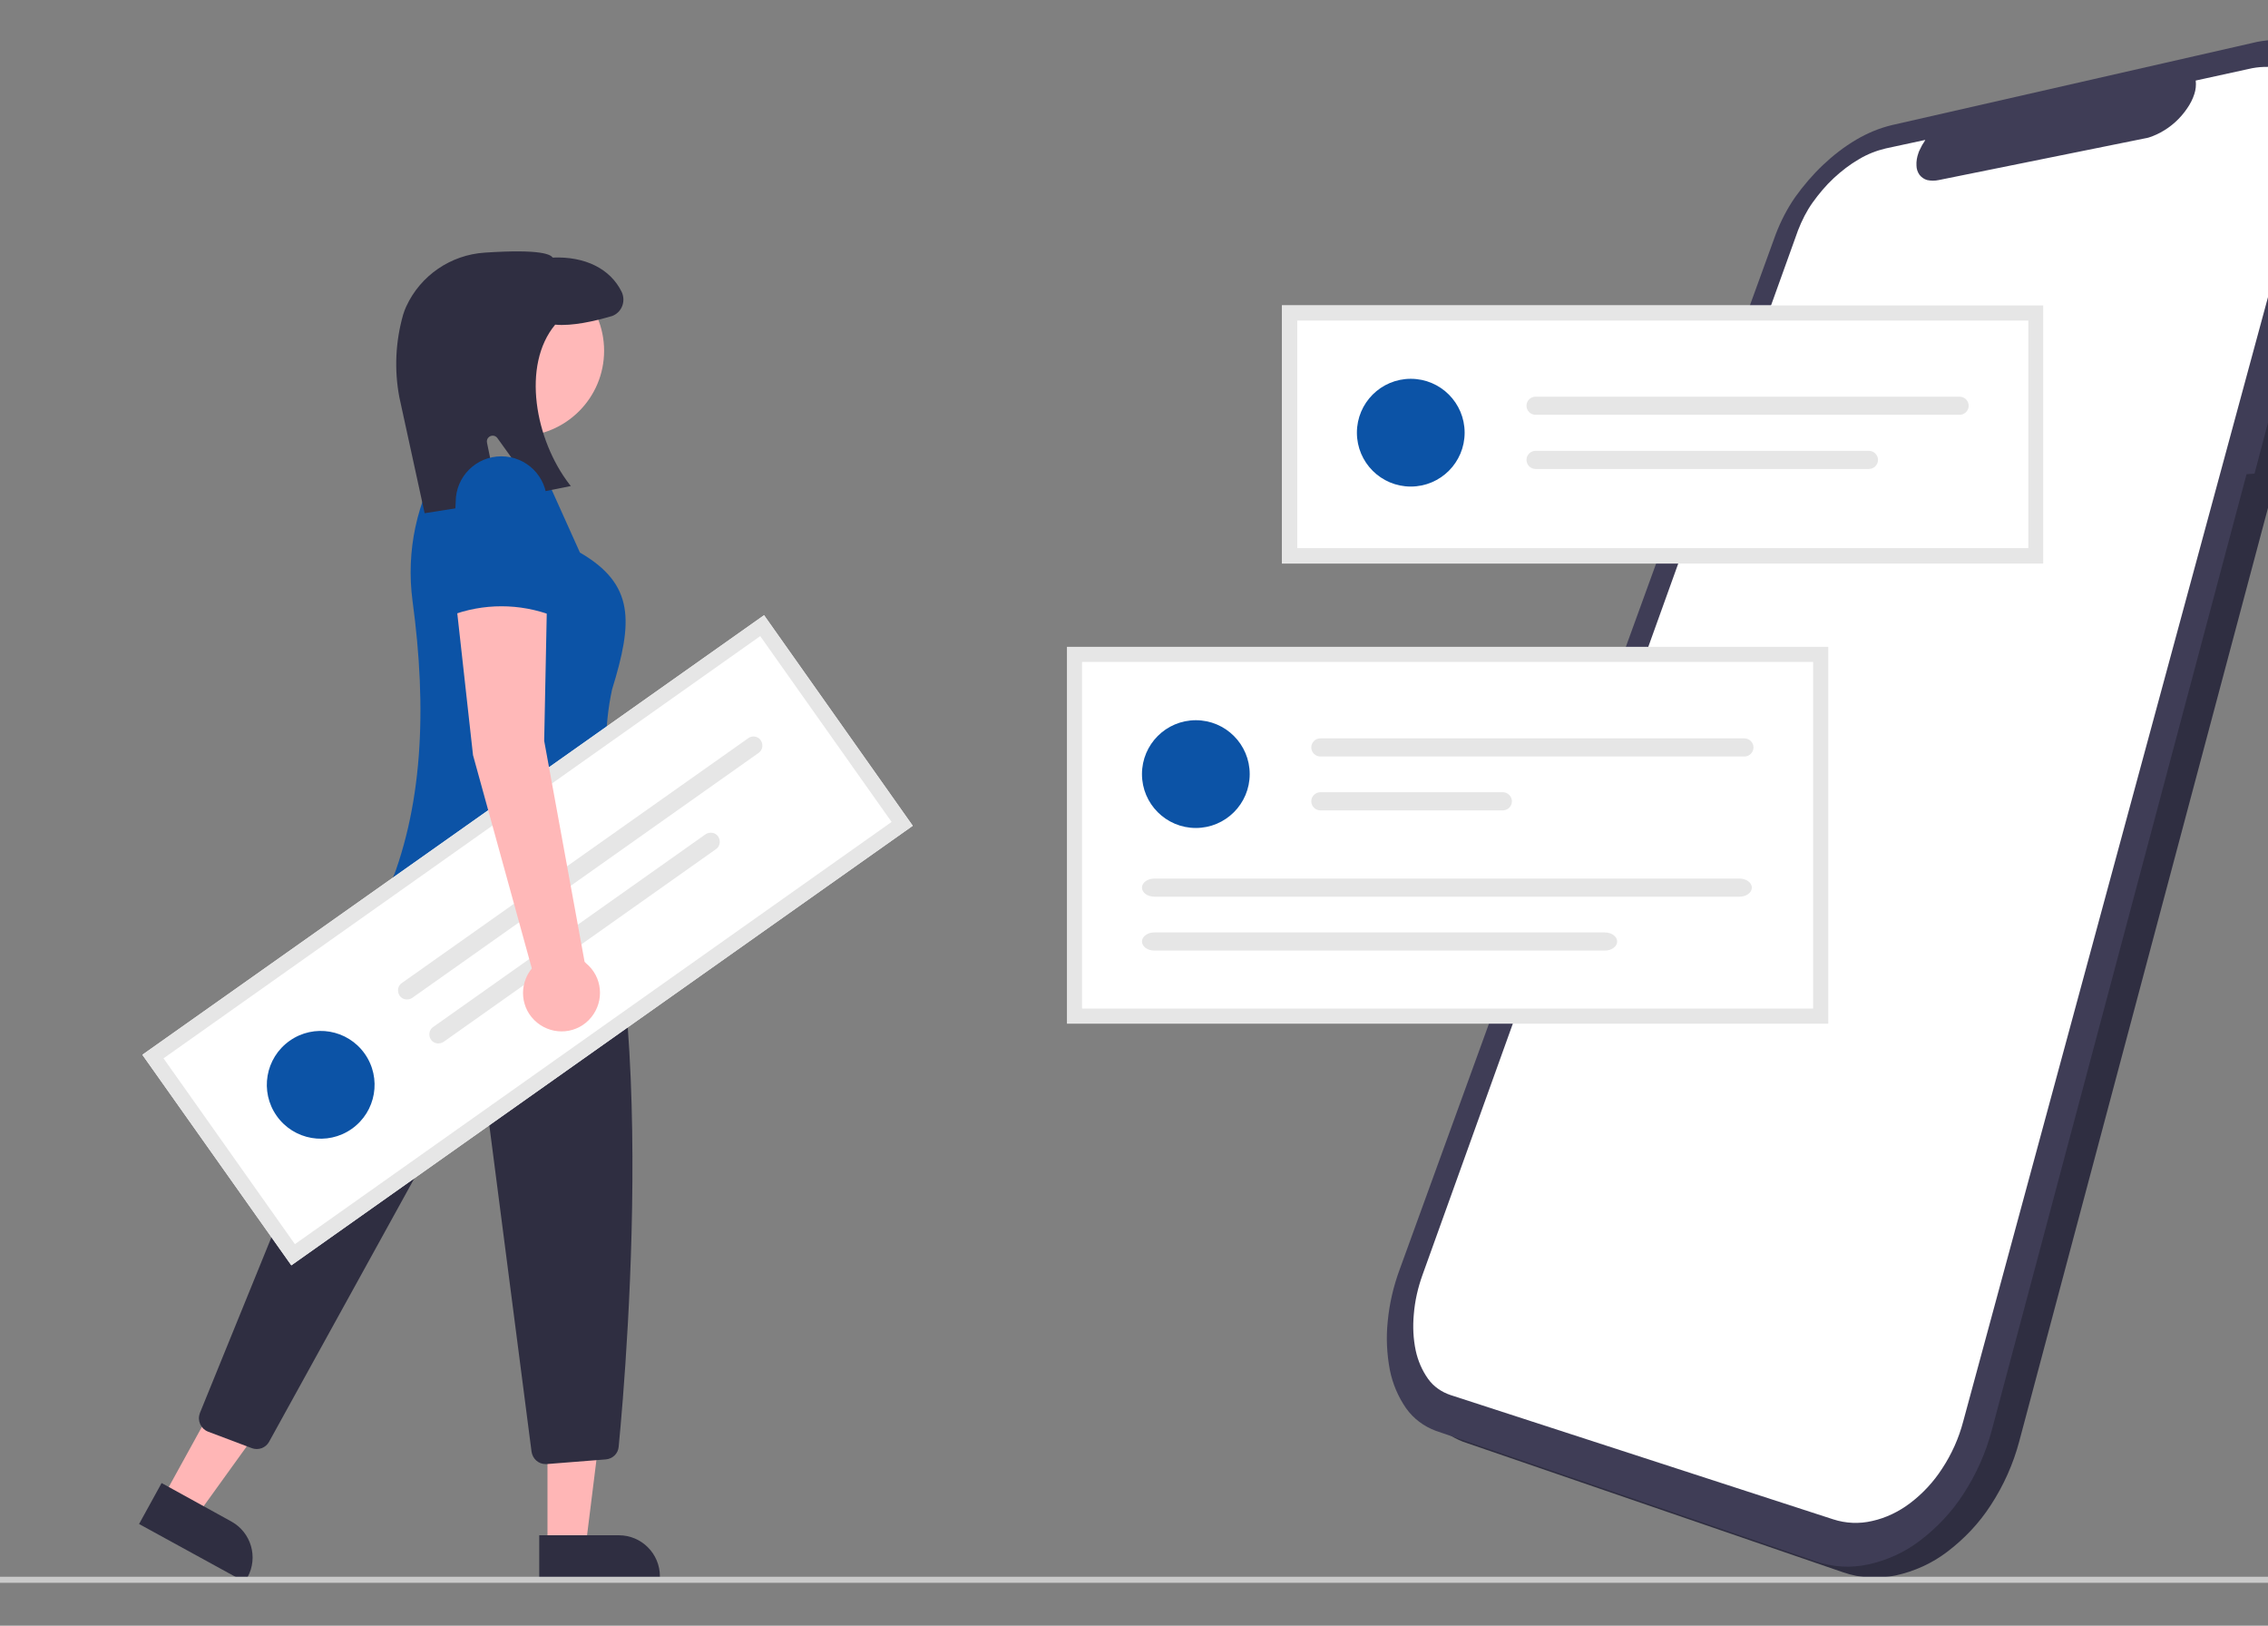
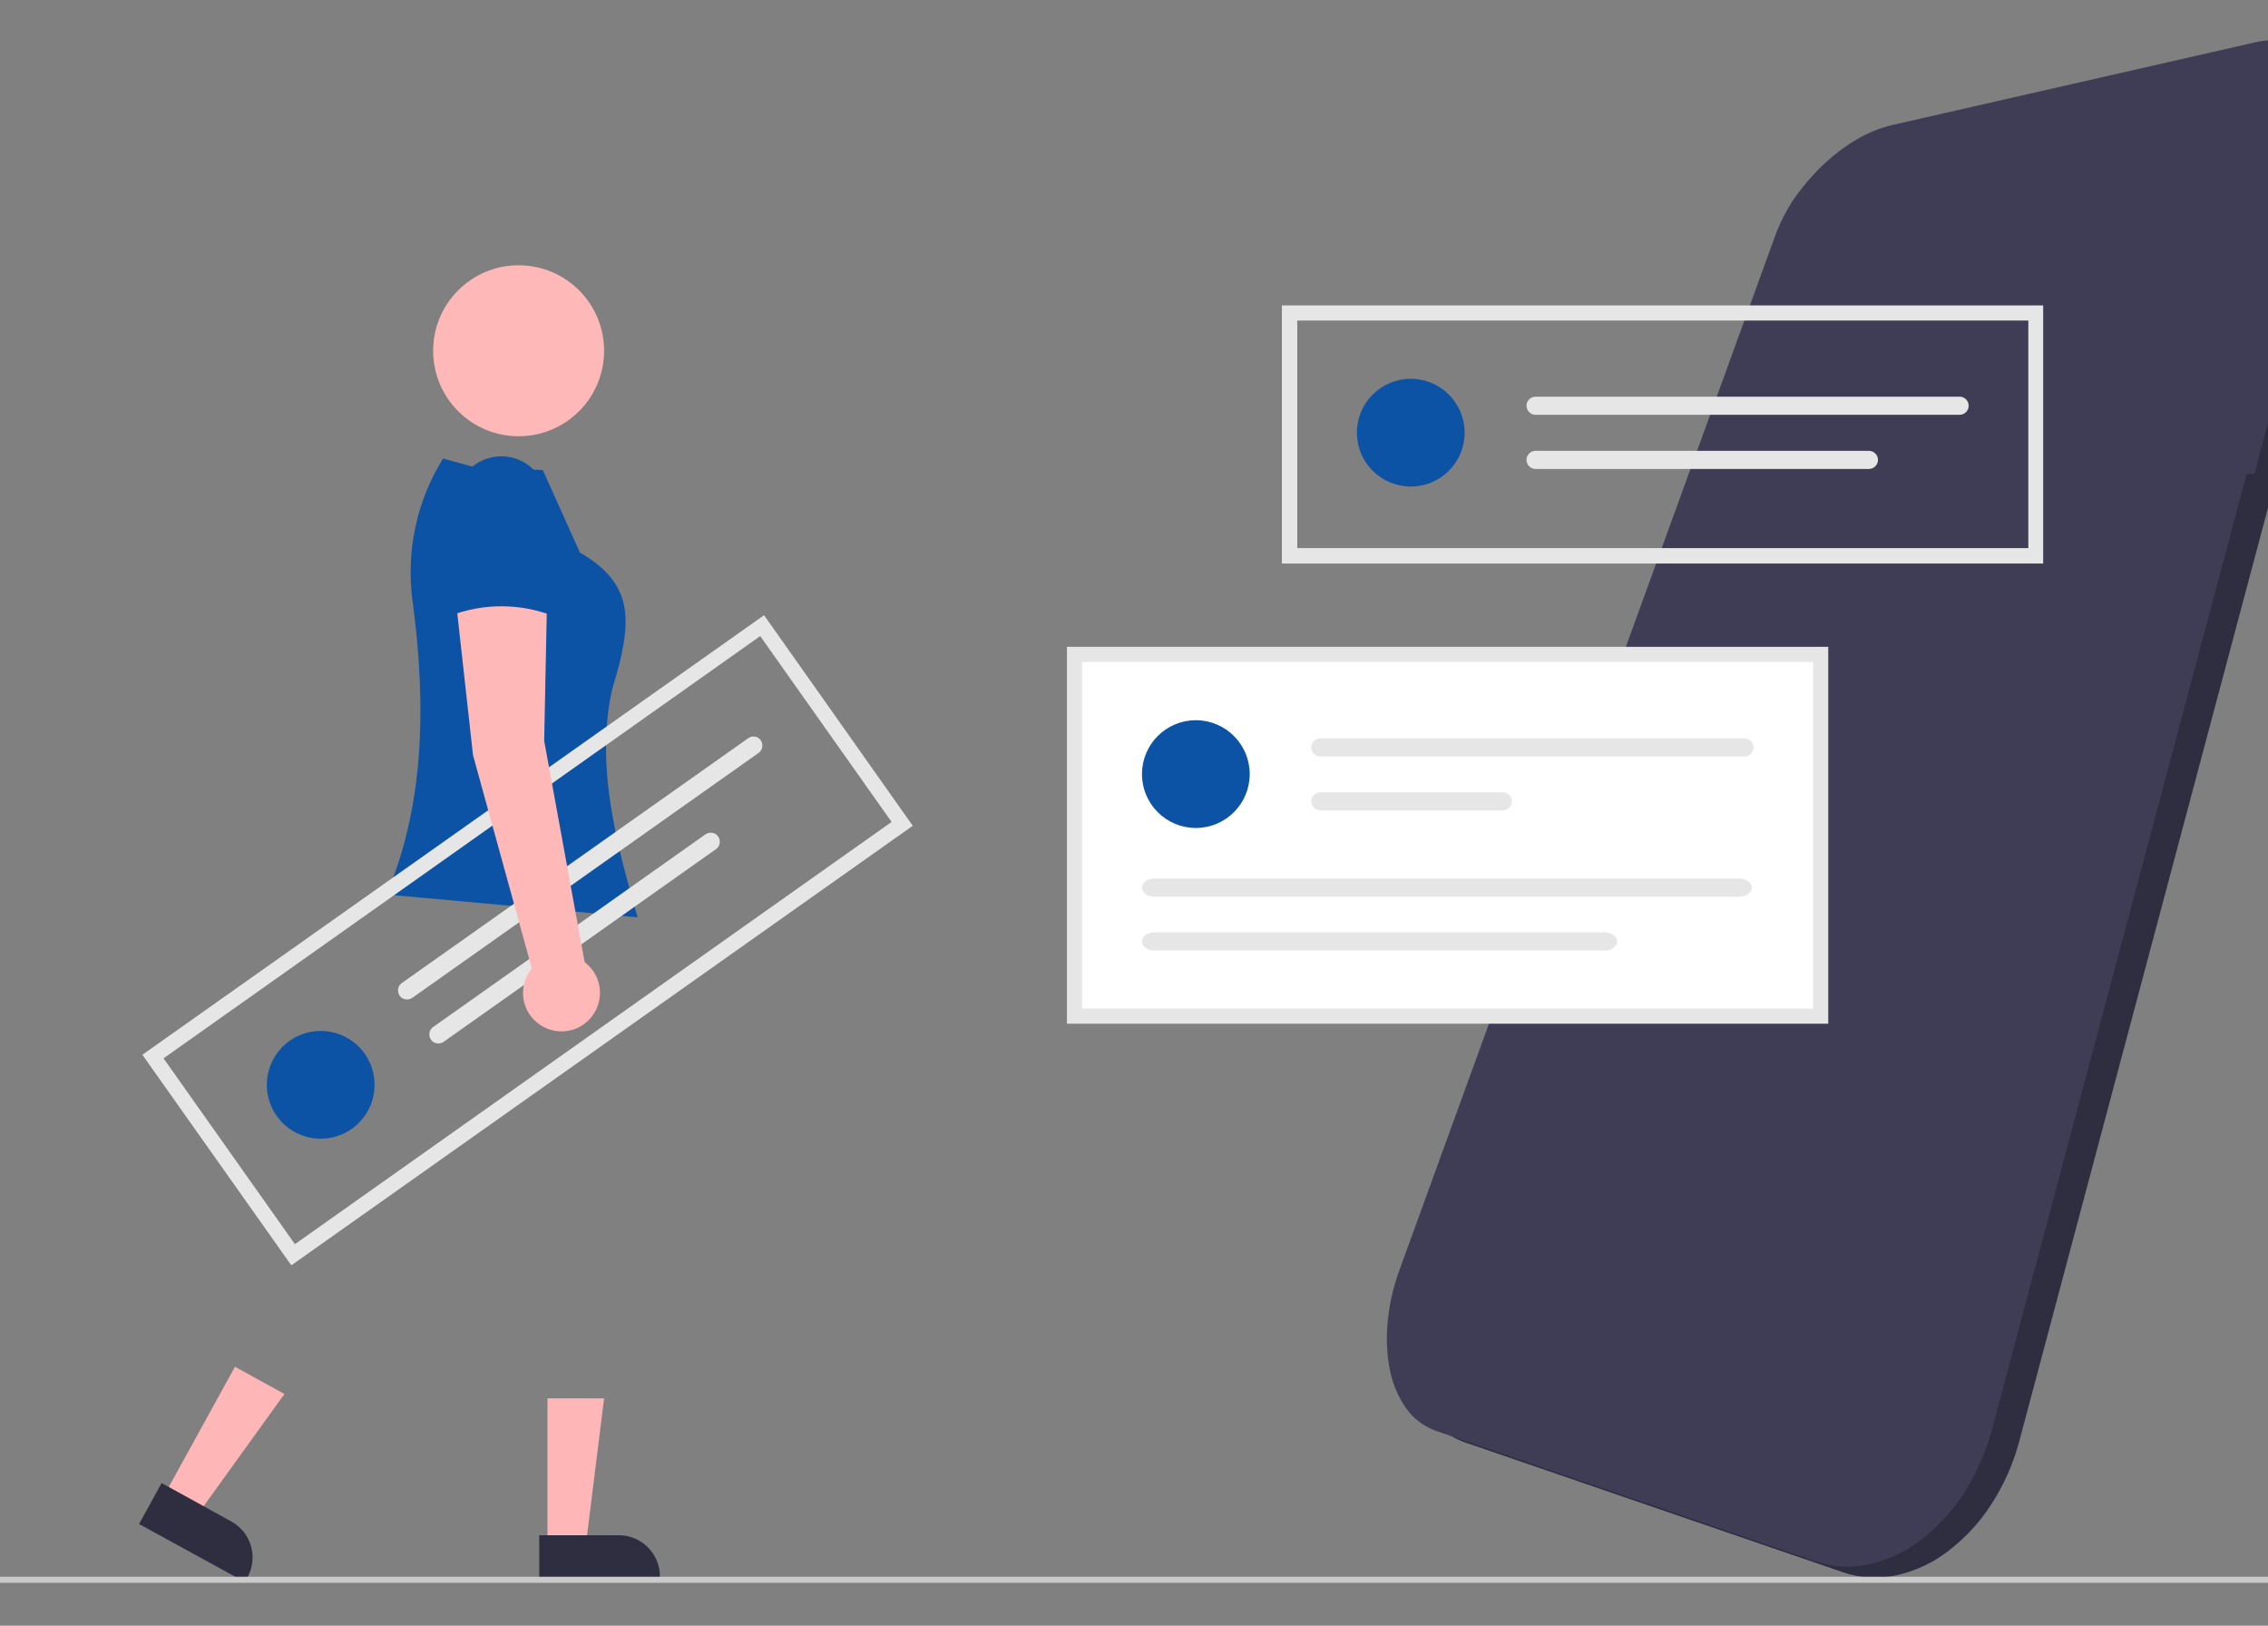
<svg xmlns="http://www.w3.org/2000/svg" version="1.1" id="Layer_1" x="0px" y="0px" viewBox="0 0 825.2 591.4" style="enable-background:new 0 0 825.2 591.4;" xml:space="preserve">
  <rect x="0" y="0" width="825.2" height="591.4" fill="#808080" stroke="none" />
  <style type="text/css">
	.st0{fill:#2F2E41;}
	.st1{fill:#3F3D56;}
	.st2{fill:#FFFFFF;}
	.st3{fill:#0C53A6;}
	.st4{fill:#E6E6E6;}
	.st5{fill:#FFB6B6;}
	.st6{fill:#FFB8B8;}
	.st7{fill:#CACACA;}
</style>
  <path id="e3ba7b84-95ab-4be0-b084-77760c6da15d-5176" class="st0" d="M844.8,121.4l-2.9,0.4l19.2-72.2c1.4-4.8,1.6-9.9,0.7-14.9  c-0.8-4-2.9-7.7-6-10.5c-3.2-2.8-7.1-4.6-11.3-5.2c-5.1-0.8-10.3-0.6-15.3,0.7l0,0L698.4,49.5c-4.6,1.1-8.9,2.9-13,5.3  c-4.4,2.6-8.4,5.7-12.1,9.2c-3.8,3.6-7.2,7.6-10.2,11.8c-2.9,4.2-5.2,8.7-7,13.4l0,0L519.3,465.7c-2.3,6.2-3.8,12.6-4.4,19.2  c-0.6,5.8-0.3,11.7,0.8,17.5c1,5,3,9.7,5.9,13.9c2.7,3.8,6.5,6.6,10.8,8.2l0,0L670.7,572c6.1,2.1,12.7,2.5,19.1,1.1  c6.8-1.5,13.2-4.4,18.7-8.6c6.2-4.7,11.6-10.4,15.8-16.9c4.7-7.2,8.2-15,10.4-23.3l0,0l92.7-347.8l2.9-0.2L844.8,121.4z" />
  <path id="b5993d63-c6a8-428b-8f96-914fd0c3ef98-5177" class="st1" d="M834.8,117.4l-2.9,0.4l19.2-72.2c1.4-4.8,1.6-9.9,0.7-14.9  c-0.8-4-2.9-7.7-6-10.5c-3.2-2.8-7.1-4.6-11.3-5.2c-5.1-0.8-10.3-0.6-15.3,0.7l0,0L688.4,45.5c-4.6,1.1-8.9,2.9-13,5.3  c-4.4,2.6-8.4,5.7-12.1,9.2c-3.8,3.6-7.2,7.6-10.2,11.8c-2.9,4.2-5.2,8.7-7,13.4l0,0L509.3,461.7c-2.3,6.2-3.8,12.6-4.4,19.2  c-0.6,5.8-0.3,11.7,0.8,17.5c1,5,3,9.7,5.9,13.9c2.7,3.8,6.5,6.6,10.8,8.2l0,0L660.7,568c6.1,2.1,12.7,2.5,19.1,1.1  c6.8-1.5,13.2-4.4,18.7-8.6c6.2-4.7,11.6-10.4,15.8-16.9c4.7-7.2,8.2-15,10.4-23.3l0,0l92.7-347.8l2.9-0.2L834.8,117.4z" />
-   <path id="f76bb9a3-d246-4a39-a954-55c4fdcd575d-5178" class="st2" d="M818.1,25.1l-19.2,4.2c0.2,1.7,0,3.4-0.5,4.9  c-0.6,1.9-1.5,3.6-2.6,5.2c-2.5,3.7-5.8,6.7-9.7,8.8c-0.5,0.2-0.9,0.5-1.4,0.7c-0.5,0.2-0.9,0.4-1.4,0.6c-0.5,0.2-0.9,0.3-1.4,0.5  s-0.9,0.2-1.3,0.3l-75.2,15.2c-1.4,0.3-2.8,0.3-4.2,0c-1.1-0.3-2.1-1-2.8-1.9c-0.7-1-1.1-2.2-1.1-3.4c-0.1-1.5,0.2-3.1,0.7-4.5  c0.1-0.4,0.3-0.8,0.5-1.2s0.4-0.8,0.6-1.2c0.2-0.4,0.4-0.8,0.7-1.2s0.5-0.8,0.7-1.2L686.1,54c-3.4,0.8-6.7,2.1-9.7,3.9  c-3.3,1.9-6.4,4.3-9.2,6.9c-2.9,2.7-5.4,5.7-7.7,8.9c-2.2,3.1-3.9,6.5-5.3,10.1L517.6,463.7c-1.7,4.7-2.8,9.5-3.2,14.5  c-0.4,4.4-0.2,8.8,0.7,13.1c0.8,3.7,2.3,7.2,4.5,10.3c2,2.8,4.9,4.8,8.2,5.9l0,0l139.2,45.2c4.6,1.5,9.5,1.7,14.2,0.6  c5-1.1,9.7-3.4,13.8-6.5c4.6-3.5,8.5-7.7,11.6-12.5c3.5-5.3,6.1-11.1,7.7-17.2l0,0L841.6,47.6c1.1-3.6,1.3-7.4,0.6-11  c-0.6-3-2.1-5.8-4.4-7.9c-2.3-2.1-5.2-3.5-8.3-4C825.7,24.1,821.8,24.2,818.1,25.1z" />
-   <path class="st2" d="M743.4,205h-277v-93.9h277V205z" />
  <rect x="391" y="238.1" class="st2" width="271.5" height="131.6" />
  <circle class="st3" cx="435.1" cy="281.6" r="19.6" />
  <path class="st4" d="M480.4,268.6c-1.8,0-3.3,1.5-3.3,3.3c0,1.8,1.5,3.3,3.3,3.3h154.3c1.8,0,3.3-1.5,3.3-3.3c0-1.8-1.5-3.3-3.3-3.3  H480.4z" />
  <path class="st4" d="M480.4,288.2c-1.8,0-3.3,1.5-3.3,3.3c0,1.8,1.5,3.3,3.3,3.3h66.4c1.8,0,3.3-1.5,3.3-3.3c0-1.8-1.5-3.3-3.3-3.3  H480.4z" />
  <path class="st4" d="M420,319.6c-2.5,0-4.5,1.5-4.5,3.3s2,3.3,4.5,3.3h212.9c2.5,0,4.5-1.5,4.5-3.3s-2-3.3-4.5-3.3H420z" />
  <path class="st4" d="M420,339.2c-2.5,0-4.5,1.5-4.5,3.3s2,3.3,4.5,3.3h163.9c2.5,0,4.5-1.5,4.5-3.3c0-1.8-2-3.3-4.5-3.3H420z" />
  <path class="st4" d="M665.2,372.4h-277V235.3h277V372.4z M393.7,366.9h266V240.8h-266V366.9z" />
  <circle class="st3" cx="513.3" cy="157.4" r="19.6" />
  <path class="st4" d="M558.7,144.3c-1.8,0-3.3,1.5-3.3,3.3s1.5,3.3,3.3,3.3h154.3c1.8,0,3.3-1.5,3.3-3.3c0-1.8-1.5-3.3-3.3-3.3H558.7  z" />
  <path class="st4" d="M558.7,164c-1.8,0-3.3,1.5-3.3,3.3c0,1.8,1.5,3.3,3.3,3.3H680c1.8,0,3.3-1.5,3.3-3.3s-1.5-3.3-3.3-3.3H558.7z" />
  <path class="st4" d="M743.4,205h-277v-93.9h277V205z M472,199.4h266v-82.8H472V199.4z" />
  <polygon class="st5" points="199.2,562.5 213.1,562.5 219.8,508.7 199.2,508.7 " />
  <path class="st0" d="M240.1,575.5l-43.9,0l0,0l0-17l0,0l29,0c8.2,0,14.9,6.7,14.9,14.9L240.1,575.5L240.1,575.5z" />
  <polygon class="st5" points="59.5,544.4 71.8,551.1 103.5,507.1 85.5,497.2 " />
  <path class="st0" d="M89.1,575.5l-38.5-21.1l0,0l8.2-14.9l0,0l25.4,14c7.2,4,9.8,13,5.9,20.2L89.1,575.5L89.1,575.5z" />
-   <path class="st0" d="M198.5,532.6c-2.6,0-4.7-1.9-5.1-4.5L176,393.6c-0.2-1.6-1.6-2.7-3.2-2.5c-0.9,0.1-1.7,0.7-2.1,1.4l-72.8,132  c-1.2,2.2-3.9,3.2-6.3,2.3l-15.9-6c-2.6-1-4-4-3-6.6c0,0,0-0.1,0-0.1l50.4-123.8c0.1-0.3,0.2-0.6,0.3-1  c6.8-52.9,24.2-79.7,29.4-86.7c0.8-1,1-2.4,0.6-3.6l-0.7-2.1c-0.6-1.7-0.2-3.6,1-5c18.6-21.2,51-9.6,51.3-9.5l0.2,0.1l0.1,0.1  c36.4,49.9,22.9,211.8,19.8,243.7c-0.2,2.5-2.2,4.4-4.7,4.6l-21.5,1.7C198.8,532.6,198.6,532.6,198.5,532.6z" />
  <circle class="st6" cx="188.7" cy="127.6" r="31.1" />
  <path class="st3" d="M140.6,325.4l91.4,8.3c-8-27.7-15.3-55.3-9.3-82.9c7.6-24.6,8.3-38.2-11.7-49.8l-13.5-30l-24.4-0.9l-11.9-3.3  c-9.6,15.4-13.5,33.7-11.1,51.8C155.4,257.8,154,294.2,140.6,325.4z" />
-   <path class="st0" d="M154.5,186.7l-9.2-42.2c-1.9-10-1.4-20.3,1.4-30.1c0.3-1,0.7-2,1.1-2.9c5.2-11.3,16.2-18.8,28.6-19.6  c20.9-1.4,24,0.8,24.7,1.8c11.8-0.5,21,4.1,25.1,12.5c1.5,3.2,0.2,7-2.9,8.5c-0.3,0.2-0.7,0.3-1.1,0.4c-5.8,1.7-14,3.6-20.2,3  c-12.3,14.8-7.3,41.9,5.2,58.1l0.5,0.6l-12.4,2.5L181,159.4c-0.7-1-2-1.2-3-0.5c-0.7,0.5-1,1.3-0.8,2.2l4.4,21.3L154.5,186.7z" />
  <polygon class="st7" points="826.6,575.8 -40.5,575.8 -40.5,573.6 827,573.6 " />
-   <path class="st2" d="M332.1,300.4L106,460.3l-54.2-76.6l226.2-159.9L332.1,300.4z" />
  <ellipse transform="matrix(0.817 -0.577 0.577 0.817 -206.306 139.802)" class="st3" cx="116.8" cy="394.4" rx="19.6" ry="19.6" />
  <path class="st4" d="M146.2,357.6c-1.5,1-1.8,3.1-0.8,4.6c1,1.5,3.1,1.8,4.6,0.8l126-89.1c1.5-1,1.8-3.1,0.8-4.6  c-1-1.5-3.1-1.8-4.5-0.8L146.2,357.6z" />
  <path class="st4" d="M157.6,373.6c-1.5,1-1.8,3.1-0.8,4.6c1,1.5,3.1,1.8,4.6,0.8l0,0l99.1-70.1c1.5-1,1.8-3.1,0.8-4.6  c-1-1.5-3.1-1.8-4.6-0.8L157.6,373.6z" />
  <path class="st4" d="M332.1,300.4L106,460.3l-54.2-76.6l226.2-159.9L332.1,300.4z M107.3,452.6l217.1-153.6l-47.8-67.6L59.5,385  L107.3,452.6z" />
  <path class="st6" d="M212.7,349.9L198,269.5l1-49.7l-33.1-1l6.2,55.9l21.4,77.6c-4.9,6-4.1,14.8,1.9,19.7s14.8,4.1,19.7-1.9  c4.9-6,4.1-14.8-1.9-19.7C213.1,350.2,212.9,350.1,212.7,349.9L212.7,349.9z" />
-   <path class="st3" d="M163.8,224c12-4.6,25.3-4.6,37.3,0l-2.1-41.4c0-9.2-7.4-16.6-16.6-16.6c0,0,0,0,0,0l0,0  c-9.2,0-16.6,7.4-16.6,16.6c0,0,0,0,0,0L163.8,224z" />
+   <path class="st3" d="M163.8,224c12-4.6,25.3-4.6,37.3,0l-2.1-41.4c0-9.2-7.4-16.6-16.6-16.6c0,0,0,0,0,0l0,0  c-9.2,0-16.6,7.4-16.6,16.6c0,0,0,0,0,0L163.8,224" />
</svg>